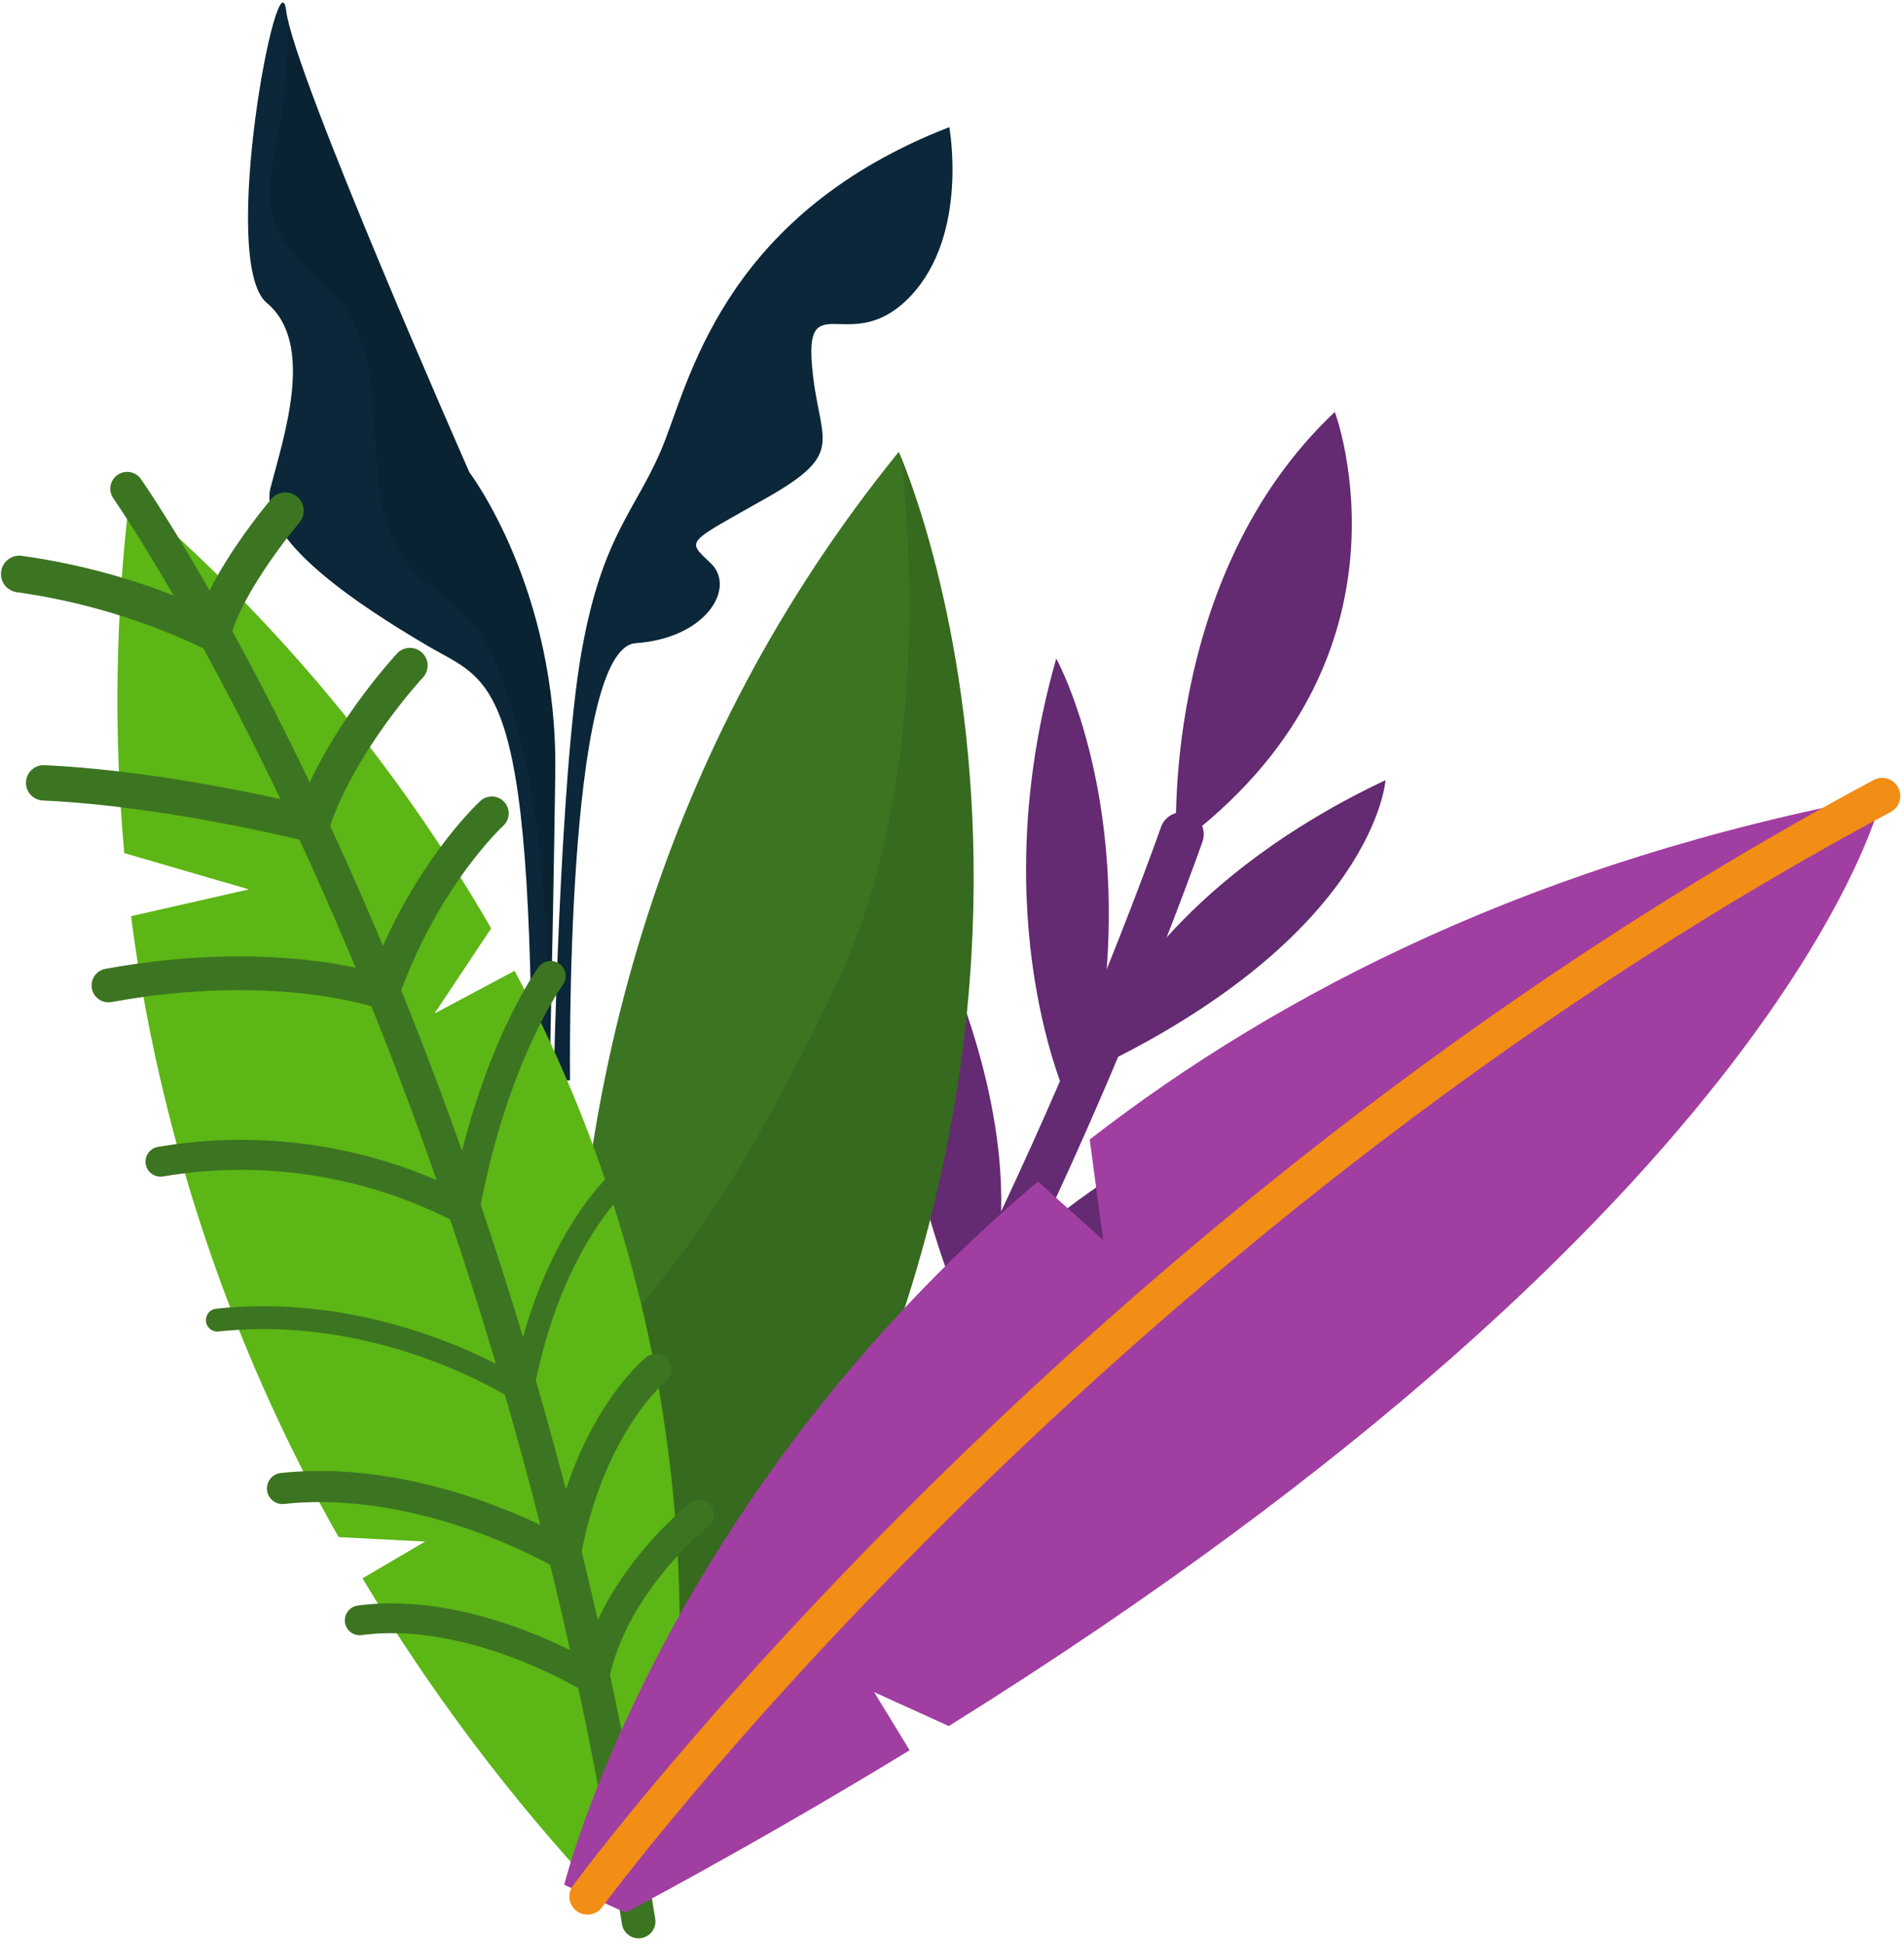
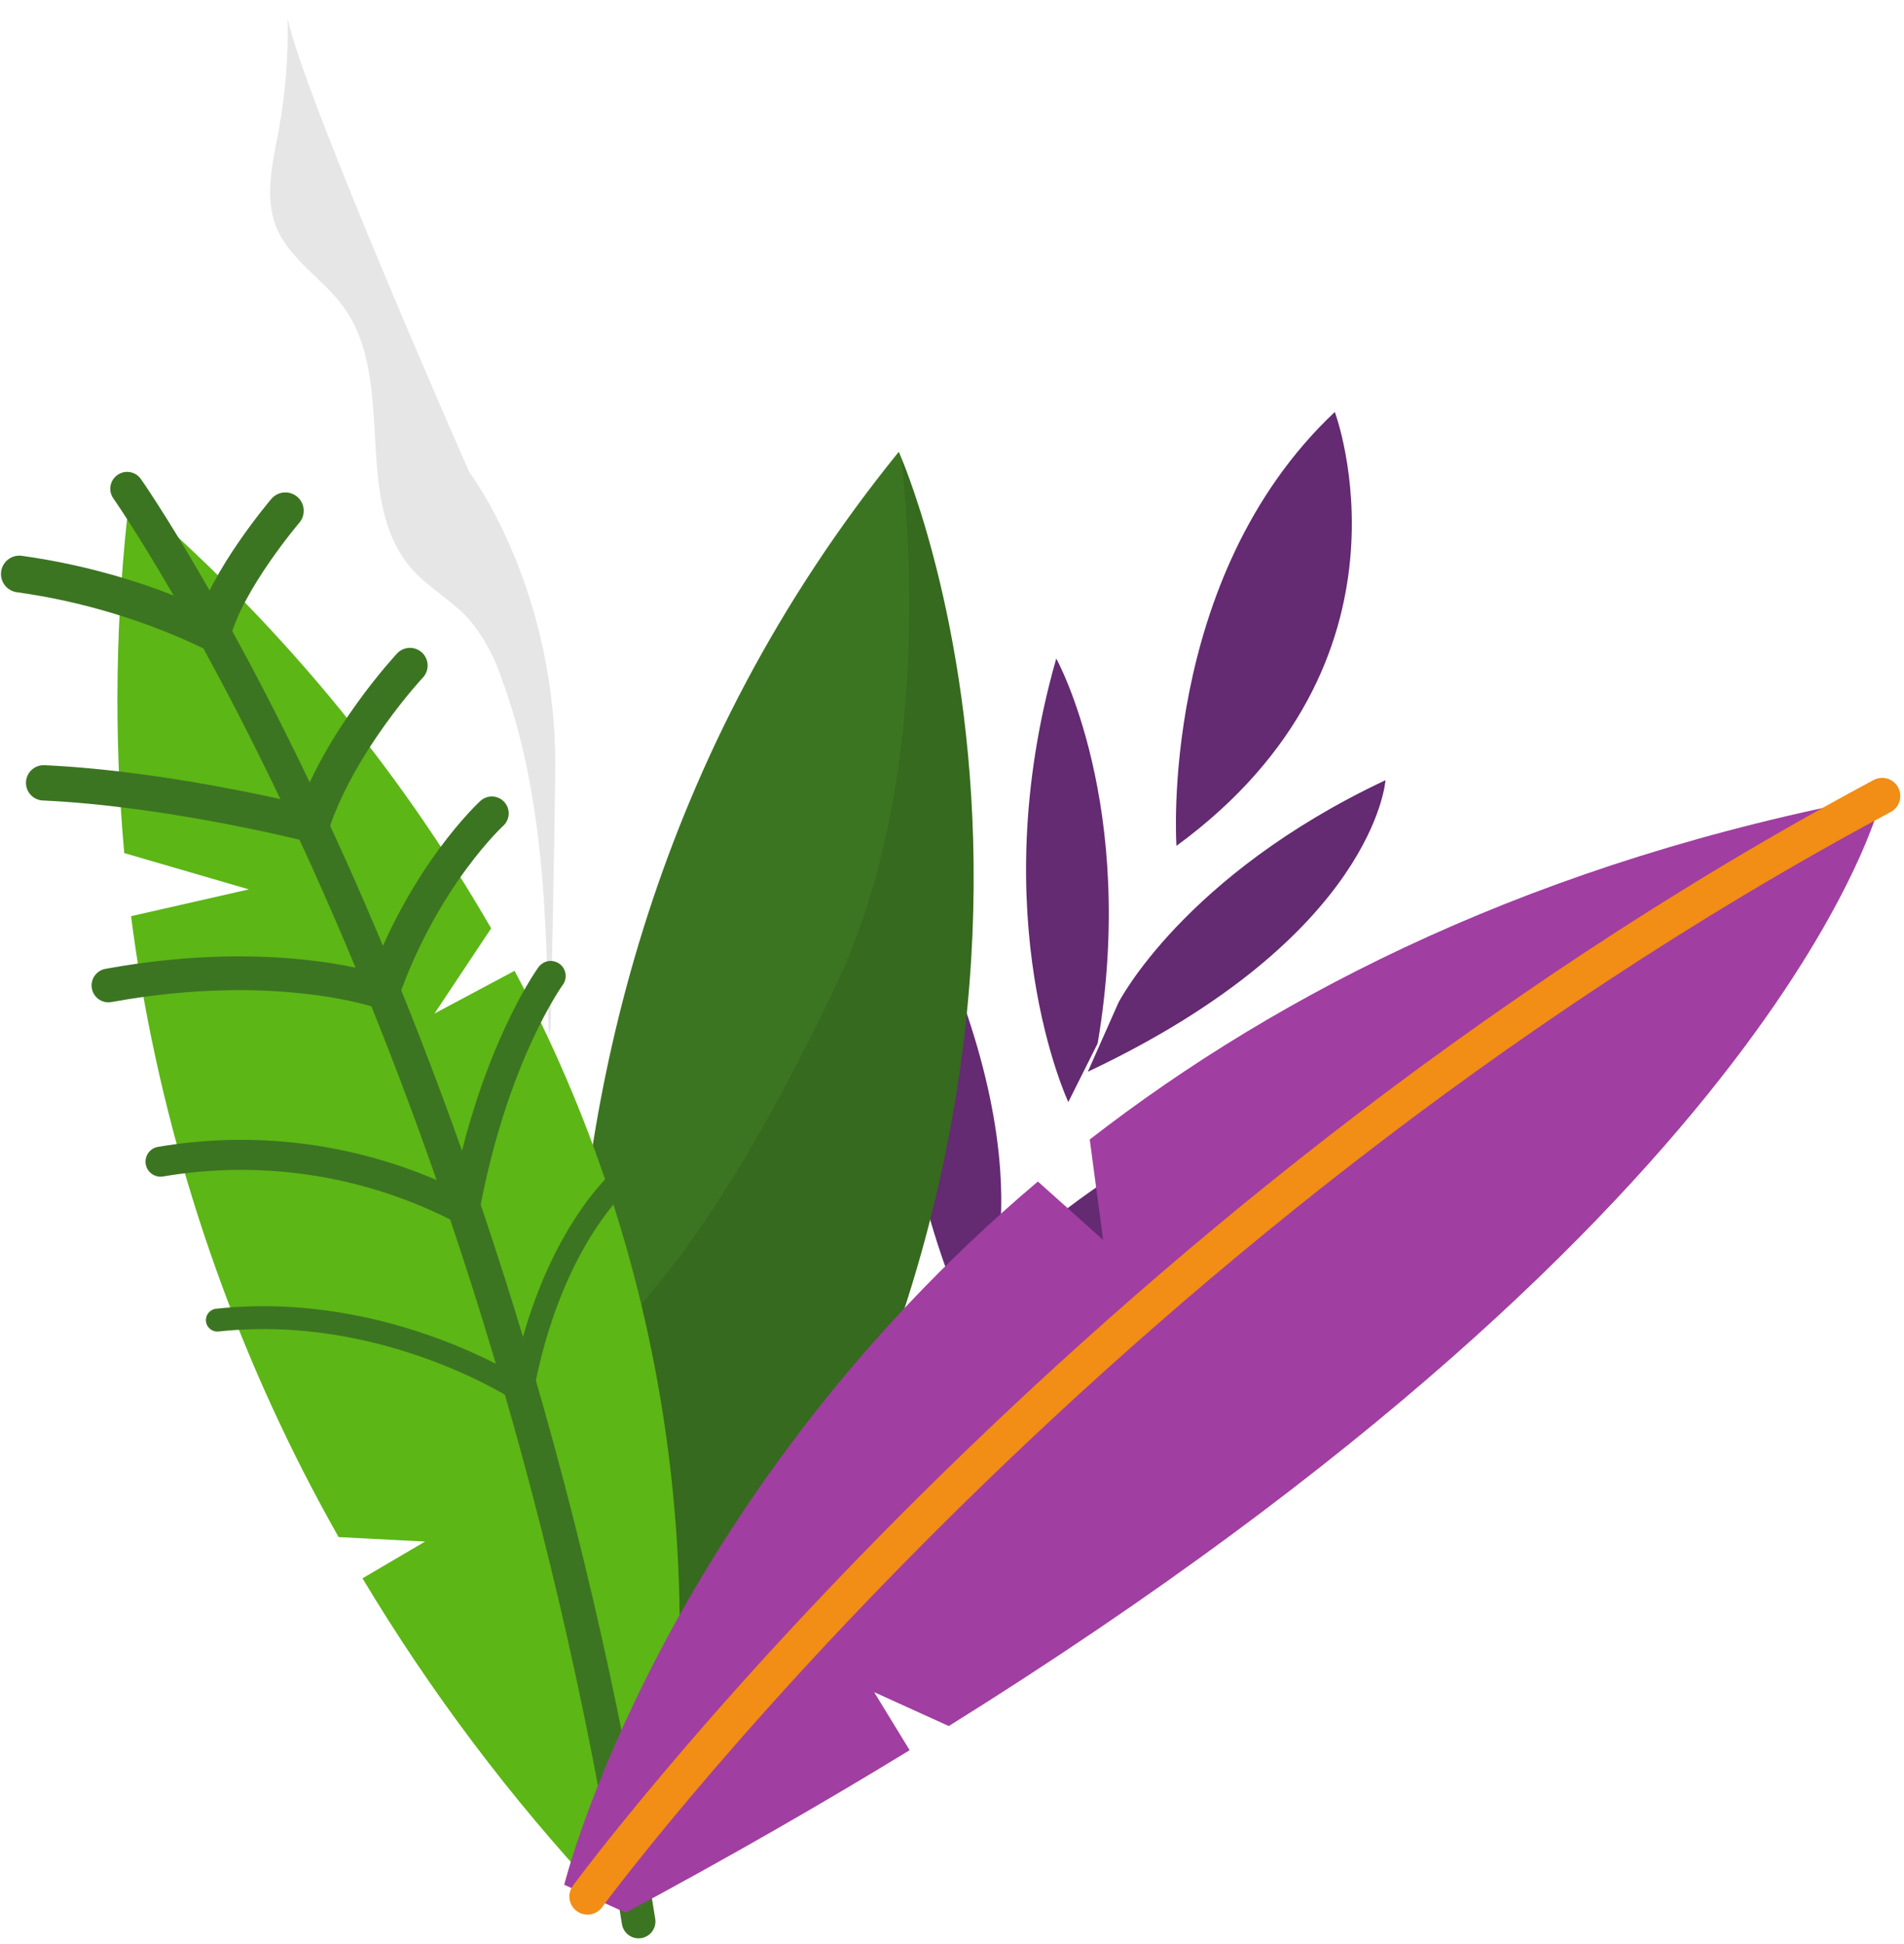
<svg xmlns="http://www.w3.org/2000/svg" width="236" height="241" viewBox="0 0 236 241" fill="none">
  <path d="M145.82 104.865C145.82 104.865 143.553 71.692 165.45 51.073C165.45 51.073 177.053 81.988 145.82 104.865Z" fill="#642A72" />
  <path d="M138.632 124.301C138.632 124.301 146.677 108.518 171.732 96.722C171.732 96.722 170.451 116.046 134.832 132.869L138.632 124.301Z" fill="#642A72" />
  <path d="M122.532 158.444C122.532 158.444 139.855 138.922 172.124 130.731C172.124 130.731 171.806 147.801 120.731 163.34L122.532 158.444Z" fill="#642A72" />
  <path d="M106.632 186.727C106.632 186.727 133.42 164.045 169.49 162.746C169.489 162.746 139.68 196.315 106.632 186.727Z" fill="#642A72" />
  <path d="M130.922 81.643C130.922 81.643 141.035 99.832 136.057 129.347L132.419 136.625C132.419 136.625 121.702 113.921 130.922 81.643Z" fill="#642A72" />
  <path d="M122.369 160.273C122.369 160.273 130.56 142.356 111.393 106.436C111.393 106.436 107.114 134.55 119.797 163.706L122.369 160.273Z" fill="#642A72" />
  <path d="M108.67 185.304C108.67 185.304 116.95 165.02 96.993 124.731C96.993 124.731 90.599 153.37 107.524 187.931L108.67 185.304Z" fill="#642A72" />
-   <path d="M146.479 103.429C146.479 103.429 125.185 164.451 95.945 205.087" stroke="#642A72" stroke-width="5.45" stroke-miterlimit="10" stroke-linecap="round" />
-   <path d="M67.858 144.659C67.858 144.659 68.51 118.775 68.825 95.859C69.14 72.943 58.182 58.559 58.182 58.559C58.182 58.559 36.429 9.241 35.477 1.359C34.525 -6.523 27.037 32.538 33.065 37.549C39.093 42.56 35.181 54.094 33.537 60.449C31.893 66.804 44.472 75.035 52.883 79.997C61.294 84.959 66.39 83.075 65.883 144.697L67.858 144.659Z" fill="#0B2739" />
  <g style="mix-blend-mode:multiply" opacity="0.1">
    <path d="M35.639 2.27C35.757 6.899 35.394 11.528 34.556 16.082C33.811 20.11 32.714 24.391 34.256 28.183C35.891 32.199 40.045 34.553 42.587 38.063C49.281 47.3 43.506 62.053 51.087 70.578C53.172 72.925 56.046 74.46 58.152 76.79C59.968 78.985 61.346 81.508 62.213 84.221C67.382 98.296 67.731 113.609 68.019 128.599C68.106 128.199 68.173 127.799 68.25 127.405C68.45 118.277 68.67 106.735 68.824 95.859C69.138 72.944 58.179 58.559 58.179 58.559C58.179 58.559 37.835 12.427 35.639 2.27Z" fill="black" />
  </g>
-   <path d="M68.638 133.972C68.638 133.972 69.379 96.125 72.065 80.89C74.751 65.655 79.174 63.106 82.465 54.509C85.756 45.912 90.558 26.295 117.665 15.762C117.665 15.762 120.107 29.013 112.892 36.678C105.677 44.343 99.859 35.501 100.634 45.171C101.409 54.841 105.193 55.945 95.047 61.708C84.901 67.471 85.034 66.888 88.129 69.862C91.224 72.836 87.6 79.124 78.792 79.739C69.984 80.354 70.656 133.93 70.656 133.93L68.638 133.972Z" fill="#0B2739" />
  <path d="M76.305 220.769C76.305 220.769 50.698 130.899 111.405 56.009C111.405 56.009 145.057 130.899 84.196 217.14L76.305 220.769Z" fill="#3C7521" />
  <g style="mix-blend-mode:multiply" opacity="0.1">
    <path d="M111.742 56.812C115.496 93.788 107.242 114.504 103.651 122.073C97.086 135.895 89.372 149.773 81.398 159.402C79.072 162.217 76.663 165.04 75.157 168.369C72.711 173.775 72.873 179.953 73.08 185.883C73.422 195.683 74.793 207.257 83.4 211.965C84.488 212.554 85.648 212.998 86.852 213.284C140.559 133.849 115.059 64.941 111.742 56.812Z" fill="black" />
  </g>
  <path d="M30.849 110.259L15.4 105.759C14.076 90.963 14.308 76.068 16.092 61.319C33.977 76.558 49.124 94.744 60.878 115.089L53.856 125.651L63.779 120.359C82.555 155.487 88.665 196.009 81.079 235.112L74.463 234.906C63.267 222.902 53.368 209.751 44.932 195.67L52.691 191.11L41.972 190.559C29.923 169.288 21.645 146.093 17.501 122C17.018 119.152 16.6 116.345 16.247 113.579L30.849 110.259Z" fill="#5CB615" />
  <path d="M15.758 60.589C15.758 60.589 61.558 125.856 79.153 238.213" stroke="#3C7521" stroke-width="4.176" stroke-miterlimit="10" stroke-linecap="round" />
  <path d="M35.37 63.324C35.37 63.324 28.063 71.897 26.37 78.412C18.803 74.769 10.716 72.323 2.398 71.162" stroke="#3C7521" stroke-width="4.555" stroke-miterlimit="10" stroke-linecap="round" />
  <path d="M50.815 82.507C50.815 82.507 42.031 91.907 38.655 102.228C38.655 102.228 21.328 97.78 5.409 97.052" stroke="#3C7521" stroke-width="4.38" stroke-miterlimit="10" stroke-linecap="round" />
  <path d="M60.961 100.834C60.961 100.834 52.548 108.522 47.421 123C47.421 123 34.449 118.341 13.444 122.169" stroke="#3C7521" stroke-width="4.186" stroke-miterlimit="10" stroke-linecap="round" />
  <path d="M68.254 120.995C68.254 120.995 61.105 130.779 57.562 149.995C46.002 143.928 32.769 141.826 19.898 144.013" stroke="#3C7521" stroke-width="3.725" stroke-miterlimit="10" stroke-linecap="round" />
  <path d="M77.335 145.913C77.335 145.913 68.241 153.313 64.7 172.536C64.7 172.536 48.011 161.385 26.94 163.658" stroke="#3C7521" stroke-width="2.836" stroke-miterlimit="10" stroke-linecap="round" />
-   <path d="M81.292 169.772C81.292 169.772 73.059 176.405 70.034 192.819C70.034 192.819 53.008 182.591 35.014 184.533" stroke="#3C7521" stroke-width="3.858" stroke-miterlimit="10" stroke-linecap="round" />
-   <path d="M86.645 187.794C86.645 187.794 75.779 196.381 73.589 208.269C73.589 208.269 58.789 198.969 44.589 200.879" stroke="#3C7521" stroke-width="3.692" stroke-miterlimit="10" stroke-linecap="round" />
  <path d="M135.074 141.266L136.729 153.711L128.644 146.476C81.656 186.191 69.936 233.66 69.936 233.66L77.551 237.12C90.292 230.283 101.993 223.558 112.75 216.979L108.351 209.779L117.602 213.985C222.159 148.756 233.289 98.685 233.289 98.685C190.731 106.676 158.827 122.828 135.074 141.266Z" fill="#A13EA1" />
  <path d="M72.819 235.113C72.819 235.113 133.769 152.013 233.293 98.683" stroke="#F28D15" stroke-width="4.493" stroke-miterlimit="10" stroke-linecap="round" />
</svg>